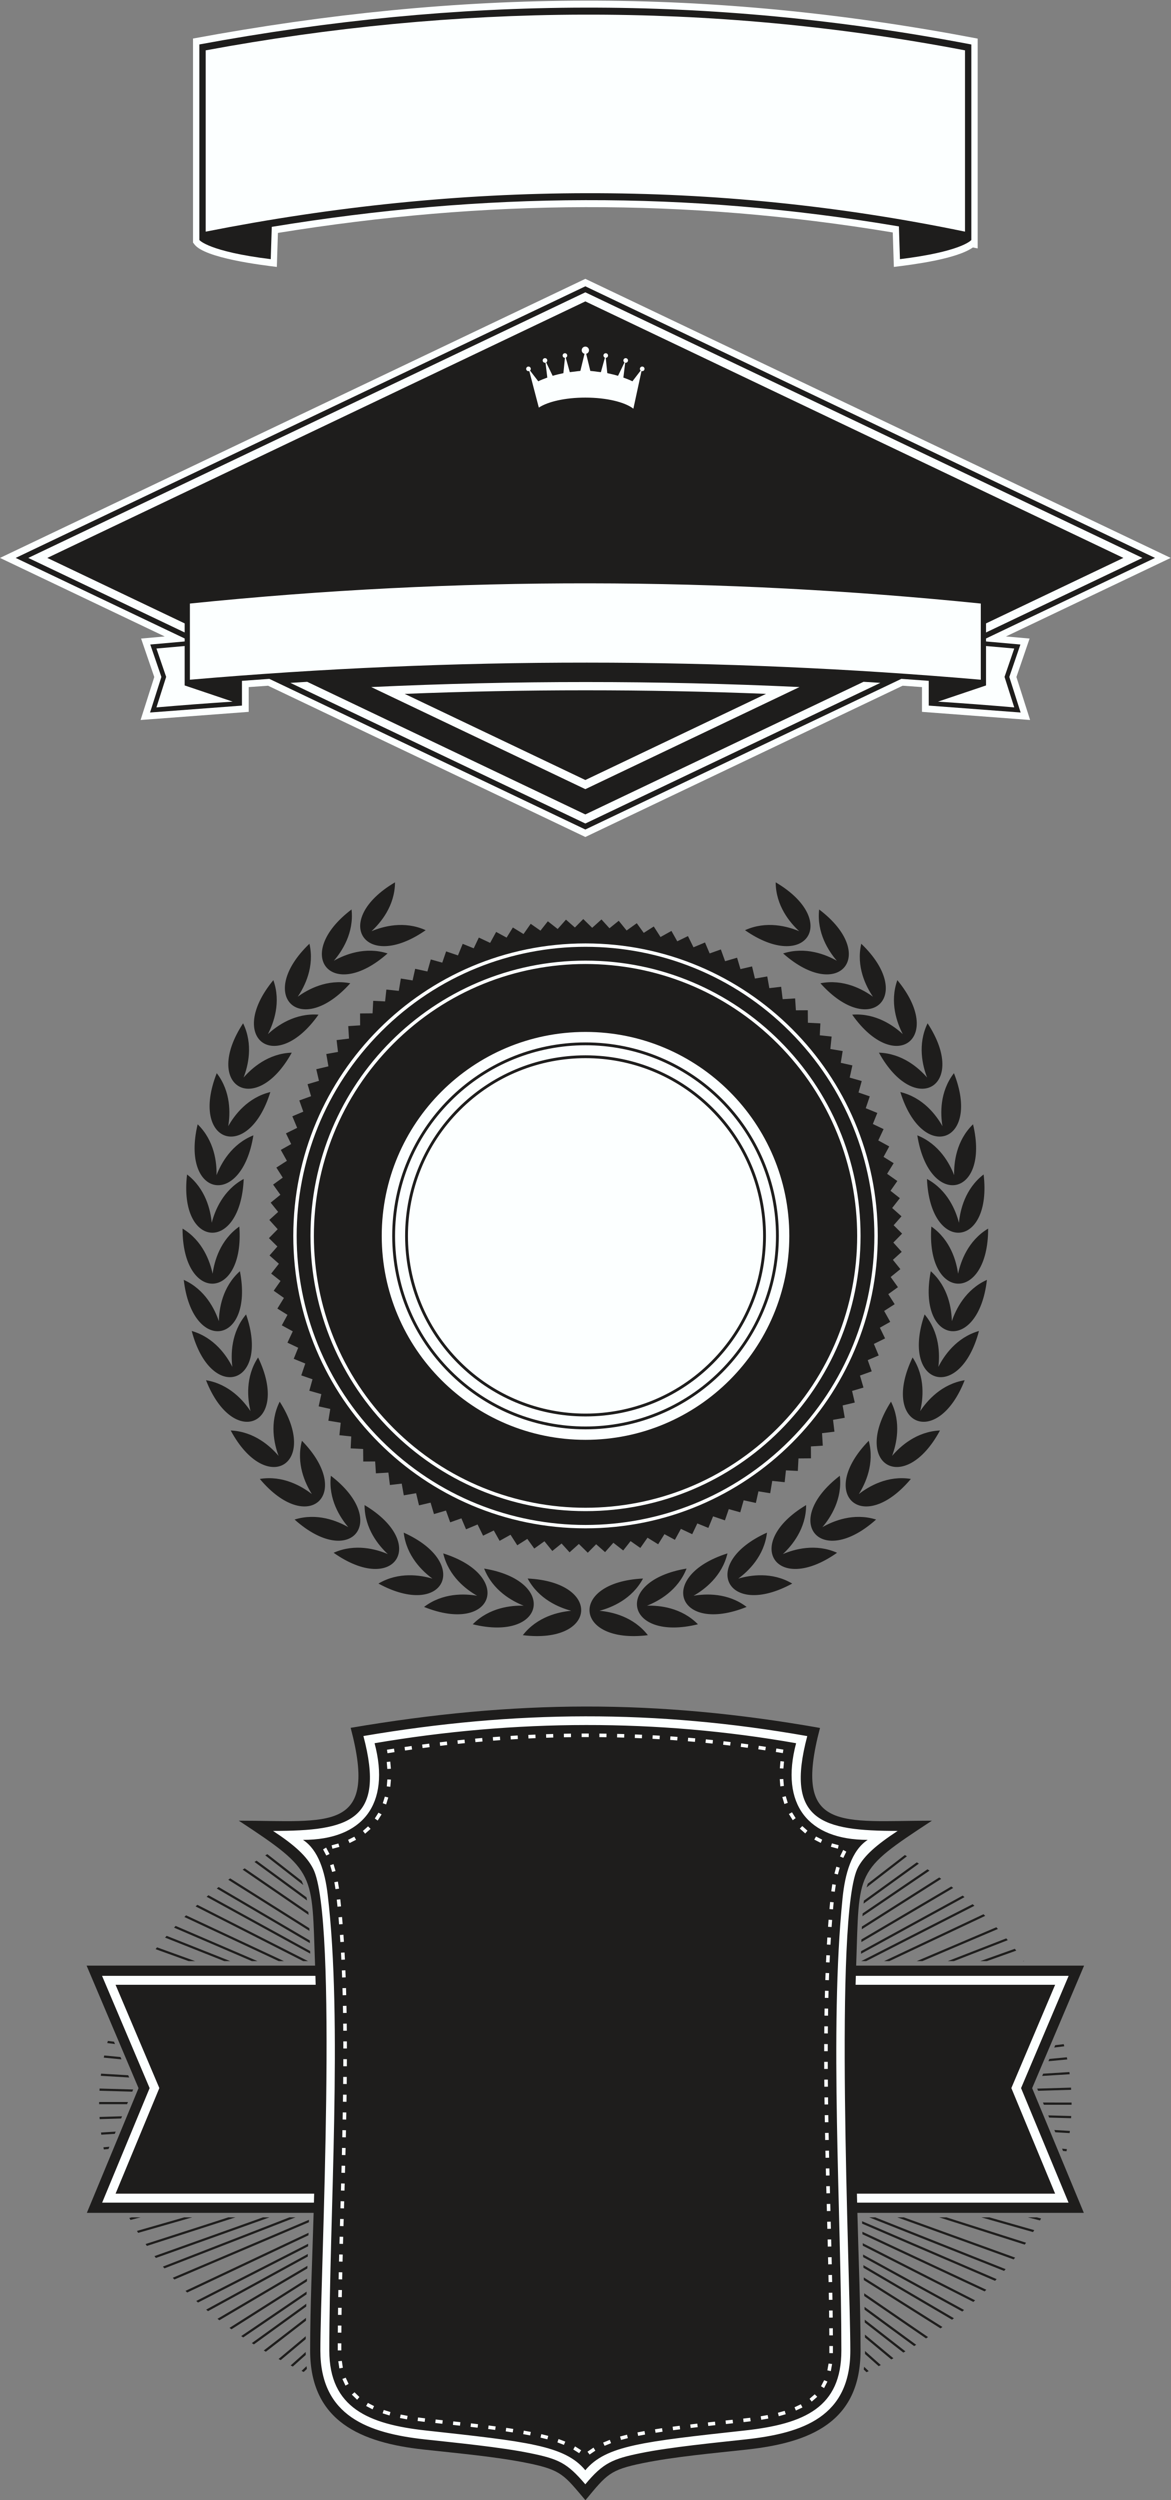
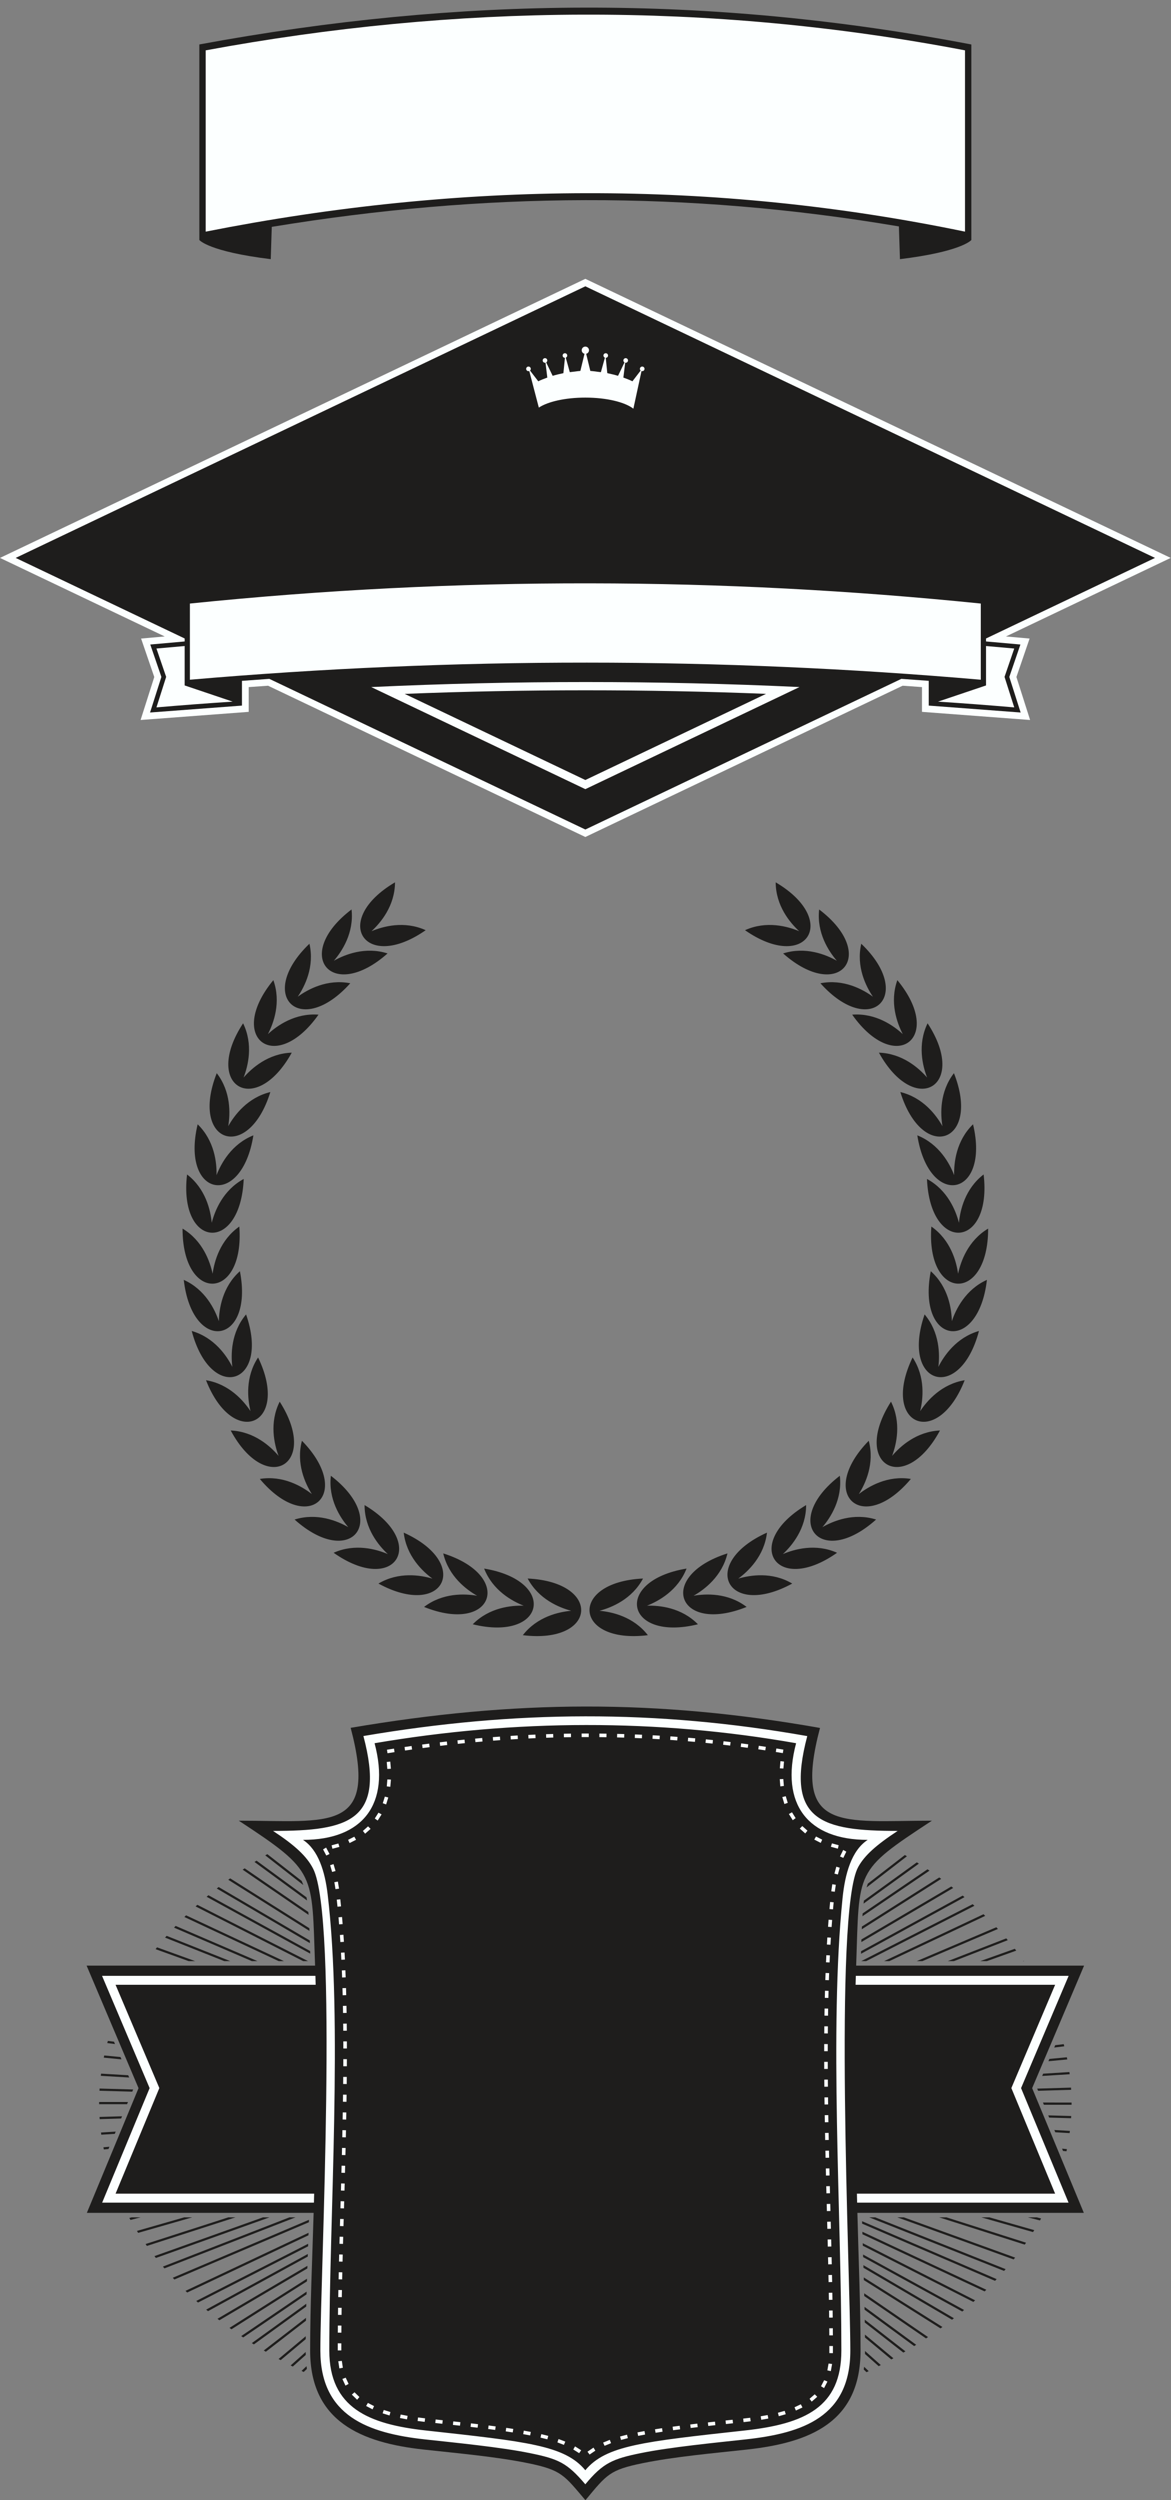
<svg xmlns="http://www.w3.org/2000/svg" viewBox="0 0 464.507 990.973" height="990.973" width="464.507" xml:space="preserve" id="svg2" version="1.1">
  <rect x="0" y="0" width="464.507" height="990.973" fill="#808080" stroke="none" />
  <defs id="defs6" />
  <g transform="matrix(1.333,0,0,-1.333,0,990.973)" id="g10">
    <g transform="scale(0.1)" id="g12">
      <path id="path14" style="fill:#fcffff;fill-opacity:1;fill-rule:evenodd;stroke:none" d="m 2993.54,5541.71 70.32,-6.24 -39.2,-114.34 40.7,-127.79 -321.69,24.18 v 73.63 c -19.19,1.41 -38.38,2.78 -57.56,4.1 l -944.23,-449.82 -944.165,449.79 c -19.215,-1.33 -38.422,-2.7 -57.637,-4.09 v -73.61 l -321.687,-24.18 40.707,127.79 -39.211,114.34 70.328,6.24 L 0,5775.25 1741.88,6605.07 3483.75,5775.25 2993.54,5541.71 v 0" />
      <path id="path16" style="fill:#1e1d1c;fill-opacity:1;fill-rule:evenodd;stroke:none" d="M 1741.88,6582.84 3437.1,5775.25 2934.25,5535.7 v -8.87 l 102.32,-9.08 -33.05,-96.4 33.71,-105.78 -273.5,20.56 v 73.66 c -27.19,2.03 -54.35,3.97 -81.5,5.85 L 1741.88,4967.65 801.586,5415.6 c -27.156,-1.87 -54.344,-3.81 -81.57,-5.84 v -73.63 l -273.489,-20.56 33.7,105.78 -33.047,96.4 102.324,9.08 v 8.87 L 46.648,5775.25 1741.88,6582.84 v 0" />
      <path id="path18" style="fill:#fcffff;fill-opacity:1;fill-rule:evenodd;stroke:none" d="m 1104.72,5391.23 637.16,-303.54 637.28,303.6 c -423.01,19.8 -847.81,19.91 -1274.44,-0.06 z m 99.52,-20.25 537.64,-256.13 537.76,256.19 c -358.3,14.16 -717.1,14.12 -1075.4,-0.06 v 0" />
-       <path id="path20" style="fill:#fcffff;fill-opacity:1;fill-rule:evenodd;stroke:none" d="M 1741.88,6564.96 84.176,5775.25 549.504,5553.57 v 26.97 l -408.711,194.71 1601.087,762.74 1601.08,-762.74 -408.71,-194.71 v -26.97 l 465.33,221.68 -1657.7,789.71 z m -877.821,-1161.25 877.821,-418.18 877.91,418.23 c -16.68,1.08 -33.36,2.12 -50.02,3.14 l -827.89,-394.4 -827.782,394.34 c -16.672,-1.01 -33.352,-2.05 -50.039,-3.13 v 0" />
      <path id="path22" style="fill:#fcffff;fill-opacity:1;fill-rule:evenodd;stroke:none" d="m 565.105,5413.06 c 790.715,68.23 1575.145,67.4 2353.535,0 0,75.5 0,150.99 0,226.49 -769.43,78.39 -1553.27,81.91 -2353.535,0 0,-75.5 0,-150.99 0,-226.49 z m 2453.075,-82.27 c -75.66,6.53 -151.25,12.24 -226.76,17.13 l 142.83,48.13 v 117.2 l 83.93,-7.45 -28.9,-84.29 28.9,-90.72 z m -2552.606,0 c 75.664,6.53 151.25,12.24 226.762,17.13 l -142.832,48.13 v 117.19 l -83.93,-7.44 28.899,-84.29 -28.899,-90.72 v 0" />
      <path id="path24" style="fill:#fcffff;fill-opacity:1;fill-rule:evenodd;stroke:none" d="m 1884.79,6218.93 24.21,111.93 c 0.66,-0.22 1.36,-0.33 2.11,-0.33 3.77,0 6.85,3.07 6.85,6.86 0,3.78 -3.08,6.85 -6.85,6.85 -3.8,0 -6.87,-3.07 -6.87,-6.85 0,-2.02 0.87,-3.83 2.26,-5.09 l -24.55,-31.93 c -8.23,4.31 -18.69,7.97 -26.91,11.09 l 5.4,44.24 c 0.49,-0.11 0.99,-0.17 1.5,-0.17 3.79,0 6.87,3.07 6.87,6.86 0,3.78 -3.08,6.85 -6.87,6.85 -3.79,0 -6.85,-3.07 -6.85,-6.85 0,-2.5 1.33,-4.68 3.32,-5.88 l -19.27,-39.84 c -8.96,2.73 -20.53,5.54 -31.96,7.94 l -4.6,45.56 c 3.79,0 6.85,3.07 6.85,6.85 0,3.79 -3.06,6.86 -6.85,6.86 -3.79,0 -6.87,-3.07 -6.87,-6.86 0,-2.91 1.83,-5.41 4.4,-6.39 l -11.95,-43.09 c -20.05,2.74 -31.5,3.71 -31.5,3.71 l -12.32,50.94 c 4.8,1.11 8.37,5.41 8.37,10.54 0,5.99 -4.85,10.84 -10.83,10.84 -5.99,0 -10.83,-4.85 -10.83,-10.84 0,-5.13 3.56,-9.43 8.36,-10.54 l -12.32,-50.94 c 0,0 -11.45,-0.97 -31.51,-3.71 l -11.94,43.09 c 2.57,0.98 4.39,3.48 4.39,6.39 0,3.79 -3.07,6.86 -6.85,6.86 -3.79,0 -6.86,-3.07 -6.86,-6.86 0,-3.78 3.07,-6.85 6.86,-6.85 l -4.61,-45.56 c -11.43,-2.4 -22.99,-5.21 -31.96,-7.94 l -19.27,39.84 c 1.99,1.2 3.32,3.38 3.32,5.88 0,3.78 -3.07,6.85 -6.85,6.85 -3.79,0 -6.86,-3.07 -6.86,-6.85 0,-3.79 3.07,-6.86 6.86,-6.86 0.51,0 1.02,0.06 1.5,0.17 l 5.4,-44.24 c -8.22,-3.12 -18.67,-6.78 -26.91,-11.09 l -24.55,31.93 c 1.39,1.26 2.26,3.07 2.26,5.09 0,3.78 -3.07,6.85 -6.86,6.85 -3.78,0 -6.85,-3.07 -6.85,-6.85 0,-3.79 3.07,-6.86 6.85,-6.86 0.83,0 1.64,0.15 2.38,0.42 l 28.44,-108.77 c 26.64,17.73 78.63,29.77 138.41,29.77 63.35,0 117.96,-13.53 142.91,-33.02 v 0" />
-       <path id="path26" style="fill:#1e1d1c;fill-opacity:1;fill-rule:evenodd;stroke:none" d="m 1841.22,4696.29 23.45,-28.87 30.24,21.63 20.7,-28.72 29.89,19 20.07,-31.31 32.48,18.11 17.35,-30.86 31.82,15.53 16.43,-33.35 34.31,14.36 13.8,-32.61 33.36,11.87 12.59,-34.98 35.69,10.43 10.06,-33.95 34.48,8.06 8.6,-36.18 36.64,6.37 6.2,-34.86 35.15,4.15 4.5,-36.91 37.12,2.22 2.25,-35.34 35.41,0.19 0.33,-37.18 37.14,-1.95 -1.72,-35.36 35.21,-3.78 -3.83,-36.99 36.68,-6.08 -5.67,-34.96 34.57,-7.7 -7.96,-36.32 35.78,-10.16 -9.54,-34.09 33.47,-11.52 -11.96,-35.22 34.41,-14.09 -13.31,-32.82 31.98,-15.19 -15.83,-33.65 32.62,-17.86 -16.89,-31.12 30.08,-18.68 -19.51,-31.66 30.41,-21.4 -20.27,-29.03 27.8,-21.93 -22.92,-29.28 27.83,-24.68 -23.4,-26.57 25.17,-24.91 -26.06,-26.53 24.89,-27.63 -26.23,-23.79 22.23,-27.57 -28.87,-23.45 21.64,-30.24 -28.72,-20.71 19,-29.88 -31.31,-20.07 18.11,-32.47 -30.86,-17.36 15.53,-31.82 -33.36,-16.43 14.37,-34.31 -32.61,-13.8 11.86,-33.36 -34.99,-12.59 10.44,-35.69 -33.95,-10.06 8.06,-34.48 -36.18,-8.61 6.37,-36.63 -34.86,-6.19 4.16,-35.17 -36.92,-4.5 2.23,-37.11 -35.34,-2.25 0.18,-35.41 -37.18,-0.34 -1.94,-37.13 -35.37,1.72 -3.78,-35.21 -36.98,3.83 -6.1,-36.68 -34.95,5.67 -7.69,-34.57 -36.33,7.95 -10.16,-35.77 -34.1,9.54 -11.51,-33.47 -35.21,11.96 -14.1,-34.41 -32.81,13.31 -15.2,-32 -33.65,15.84 -17.85,-32.61 -31.12,16.89 -18.69,-30.08 -31.66,19.51 -21.4,-30.42 -29.03,20.28 -21.93,-27.81 -29.28,22.92 -24.67,-27.82 -26.58,23.4 -24.91,-25.18 -26.53,26.07 -27.63,-24.89 -23.79,26.23 -27.57,-22.23 -23.45,28.87 -30.24,-21.64 -20.7,28.72 -29.89,-19 -20.06,31.31 -32.48,-18.11 -17.36,30.85 -31.82,-15.52 -16.44,33.36 -34.3,-14.37 -13.79,32.61 -33.36,-11.86 -12.6,34.98 -35.69,-10.43 -10.06,33.95 -34.48,-8.06 -8.6,36.18 -36.63,-6.37 -6.2,34.86 -35.17,-4.15 -4.49,36.91 -37.12,-2.23 -2.25,35.34 -35.41,-0.18 -0.33,37.18 -37.14,1.94 1.72,35.37 -35.21,3.78 3.84,36.99 -36.692,6.08 5.667,34.96 -34.558,7.69 7.949,36.33 -35.773,10.15 9.547,34.1 -33.489,11.52 11.969,35.21 -34.406,14.09 13.304,32.82 -31.988,15.19 15.836,33.65 -32.613,17.87 16.89,31.11 -30.078,18.68 19.5,31.67 -30.41,21.4 20.27,29.03 -27.797,21.92 22.926,29.29 -27.829,24.67 23.395,26.58 -25.168,24.91 26.055,26.52 -24.883,27.64 26.223,23.79 -22.223,27.57 28.867,23.44 -21.637,30.25 28.723,20.7 -19,29.89 31.309,20.06 -18.114,32.48 30.864,17.36 -15.536,31.82 33.36,16.44 -14.363,34.3 32.613,13.79 -11.871,33.36 34.984,12.6 -10.43,35.69 33.946,10.06 -8.055,34.48 36.176,8.6 -6.367,36.63 34.857,6.2 -4.15,35.16 36.91,4.5 -2.22,37.12 35.33,2.25 -0.18,35.41 37.18,0.33 1.94,37.14 35.37,-1.72 3.78,35.2 36.99,-3.83 6.08,36.69 34.95,-5.67 7.7,34.56 36.33,-7.95 10.16,35.77 34.09,-9.54 11.52,33.48 35.21,-11.97 14.1,34.42 32.81,-13.31 15.2,31.99 33.64,-15.84 17.87,32.62 31.11,-16.89 18.68,30.07 31.67,-19.5 21.4,30.41 29.03,-20.27 21.94,27.8 29.27,-22.92 24.67,27.82 26.59,-23.39 24.9,25.17 26.53,-26.06 27.63,24.89 23.79,-26.23 27.57,22.23 v 0" />
-       <path id="path28" style="fill:#fcffff;fill-opacity:1;fill-rule:nonzero;stroke:none" d="m 1742.41,4577.85 c 452.02,0 818.46,-366.44 818.46,-818.47 0,-452.03 -366.44,-818.46 -818.46,-818.46 -452.03,0 -818.469,366.43 -818.469,818.46 0,452.03 366.439,818.47 818.469,818.47 z m 0,51.17 c 480.28,0 869.63,-389.36 869.63,-869.64 0,-480.28 -389.35,-869.63 -869.63,-869.63 -480.28,0 -869.64,389.35 -869.64,869.63 0,480.28 389.36,869.64 869.64,869.64 z m 607.8,-261.84 c -335.68,335.67 -879.93,335.67 -1215.6,0 -335.68,-335.68 -335.68,-879.92 0,-1215.6 335.67,-335.67 879.92,-335.67 1215.6,0 335.67,335.68 335.67,879.92 0,1215.6 z M 2314.02,4331 c -315.69,315.69 -827.54,315.69 -1143.23,0 -315.692,-315.69 -315.692,-827.54 0,-1143.24 315.69,-315.68 827.54,-315.68 1143.23,0 315.69,315.7 315.69,827.55 0,1143.24 v 0" />
-       <path id="path30" style="fill:#fcffff;fill-opacity:1;fill-rule:evenodd;stroke:none" d="m 1742.41,4365.8 c 334.91,0 606.42,-271.5 606.42,-606.42 0,-334.92 -271.51,-606.42 -606.42,-606.42 -334.92,0 -606.43,271.5 -606.43,606.42 0,334.92 271.51,606.42 606.43,606.42 z m 0,-31.19 c 317.68,0 575.22,-257.54 575.22,-575.23 0,-317.68 -257.54,-575.22 -575.22,-575.22 -317.69,0 -575.23,257.54 -575.23,575.22 0,317.69 257.54,575.23 575.23,575.23 z m 0,-38.37 c 296.5,0 536.86,-240.36 536.86,-536.86 0,-296.5 -240.36,-536.86 -536.86,-536.86 -296.5,0 -536.86,240.36 -536.86,536.86 0,296.5 240.36,536.86 536.86,536.86 z m 373.65,-163.2 c -206.36,206.36 -540.95,206.37 -747.31,0 -206.37,-206.36 -206.37,-540.95 0,-747.32 206.36,-206.36 540.95,-206.36 747.31,0 206.37,206.37 206.36,540.96 0,747.32 z m 27.13,27.13 c -221.34,221.34 -580.22,221.34 -801.57,0 -221.34,-221.35 -221.34,-580.23 0,-801.58 221.35,-221.33 580.23,-221.33 801.57,0 221.34,221.35 221.34,580.23 0,801.58 v 0" />
      <path id="path32" style="fill:#1e1d1c;fill-opacity:1;fill-rule:evenodd;stroke:none" d="m 1699.89,2644.65 c -36.79,-3.24 -101.04,-17.17 -144.06,-72.56 221.01,-27.29 236.81,157.93 14.38,168.48 33.01,-61.87 93.97,-86.49 129.68,-95.92 z M 1105.48,4665.3 c 34.07,14.29 97.4,31.94 161.28,3 -182.78,-127.2 -283.131,29.26 -91.29,142.34 -0.35,-70.13 -42.79,-120.34 -69.99,-145.34 z m -111.996,-87.86 c 24.106,27.99 60.436,82.79 52.626,152.49 -177.403,-134.61 -59.54,-278.35 107.21,-130.75 -66.81,21.3 -127.67,-3.58 -159.836,-21.74 z M 886.059,4470.52 c 29.871,21.74 87.457,53.45 156.281,39.97 -148.672,-165.78 -282.289,-36.56 -121.543,117.56 15.766,-68.33 -14.008,-126.95 -34.738,-157.53 z m -88.817,-111.23 c 17.031,32.78 39.789,94.46 16.188,160.49 -141.735,-171.76 5.996,-284.57 134.383,-102.62 -69.922,5.38 -123.426,-32.82 -150.571,-57.87 z m -72.359,-129.12 c 24.238,27.87 73.246,71.69 143.34,73.98 -107.719,-194.9 -266.907,-98.92 -144.801,87.31 30.683,-63.05 14.805,-126.85 1.461,-161.29 z m -45.699,-144.64 c 6.07,36.43 8.664,102.13 -34.188,157.64 -81.734,-207.15 93.621,-268.81 159.516,-56.09 -68.164,-16.48 -107.262,-69.33 -125.328,-101.55 z m -34.789,-145.54 c 13.312,34.46 44.496,92.33 109.632,118.33 -35.011,-219.93 -217.351,-183.79 -165.863,32.86 50.305,-48.86 57.066,-114.25 56.231,-151.19 z m -14.313,-141.62 c -3.461,36.77 -17.781,100.94 -73.422,143.63 -25.957,-221.18 159.348,-235.87 168.559,-13.37 -61.668,-33.39 -85.918,-94.49 -95.137,-130.26 z m 2.594,-151.55 c 5.039,36.6 22.097,100.09 79.519,140.35 16.442,-222.08 -169.32,-228.81 -168.976,-6.12 60.183,-36 81.785,-98.09 89.457,-134.23 z m 18.601,-141.13 c -11.812,35 -40.496,94.16 -104.453,122.92 25.551,-221.21 209.27,-192.95 167.125,25.73 -52.355,-46.66 -61.918,-111.71 -62.672,-148.65 z m 40.102,-135.89 c -4.504,36.67 -4.274,102.42 40.926,156.04 72.761,-210.47 -105.078,-264.54 -161.778,-49.19 67.395,-19.39 104.18,-73.88 120.852,-106.85 z m 54.129,-131.65 c -20.391,30.8 -63.262,80.65 -132.457,92.06 81.351,-207.29 251.711,-132.91 154.969,67.67 -38.661,-58.52 -31.247,-123.83 -22.512,-159.73 z m 83.539,-132.97 c -12.957,34.59 -28.117,98.56 3.277,161.27 119.996,-187.58 -40.254,-281.78 -145.769,-85.68 70.054,-3.07 118.574,-47.44 142.492,-75.59 z m 99.012,-113.56 c -29.137,22.7 -85.657,56.29 -154.879,45.08 143.148,-170.59 280.93,-45.81 125.336,113.5 -18.008,-67.78 9.836,-127.34 29.543,-158.58 z m 108.311,-98.3 c -23.95,28.13 -59.968,83.13 -51.768,152.78 176.638,-135.6 57.968,-278.68 -107.946,-130.15 66.93,20.94 127.644,-4.29 159.714,-22.63 z m 117.68,-80.08 c -33.99,14.48 -97.21,32.48 -161.261,3.91 182.061,-128.23 283.301,27.67 92.091,141.81 -0.05,-70.12 42.11,-120.56 69.17,-145.72 z m 132.8,-73 c -29.77,21.87 -77.45,67.14 -85.47,136.8 203.06,-91.4 120.44,-257.91 -75.17,-151.47 60.33,35.75 125.22,25.15 160.64,14.67 z m 132.93,-50.9 c -36.4,6.29 -102.07,9.27 -157.84,-33.25 206.65,-82.98 269.36,92 57.04,159.18 16.07,-68.27 68.69,-107.67 100.8,-125.93 z m 138.58,-29.53 c -34.38,13.52 -92.07,45.07 -117.66,110.35 219.7,-36.34 182.48,-218.46 -33.86,-165.67 49.16,50.01 114.6,56.38 151.52,55.32 v 0" />
      <path id="path34" style="fill:#1e1d1c;fill-opacity:1;fill-rule:evenodd;stroke:none" d="m 1783.86,2644.65 c 36.79,-3.24 101.04,-17.17 144.06,-72.56 -221.01,-27.29 -236.81,157.93 -14.37,168.48 -33.02,-61.87 -93.98,-86.49 -129.69,-95.92 z m 594.4,2020.65 c -34.06,14.29 -97.39,31.94 -161.28,3 182.79,-127.2 283.14,29.26 91.3,142.34 0.35,-70.13 42.78,-120.34 69.98,-145.34 z m 112.01,-87.86 c -24.12,27.99 -60.43,82.79 -52.63,152.49 177.4,-134.61 59.54,-278.35 -107.22,-130.75 66.81,21.3 127.67,-3.58 159.85,-21.74 z m 107.42,-106.92 c -29.87,21.74 -87.46,53.45 -156.27,39.97 148.66,-165.78 282.28,-36.56 121.54,117.56 -15.77,-68.33 14,-126.95 34.73,-157.53 z m 88.81,-111.23 c -17.03,32.78 -39.79,94.46 -16.18,160.49 141.73,-171.76 -5.99,-284.57 -134.38,-102.62 69.92,5.38 123.43,-32.82 150.56,-57.87 z m 72.37,-129.12 c -24.24,27.87 -73.25,71.69 -143.34,73.98 107.72,-194.9 266.9,-98.92 144.8,87.31 -30.69,-63.05 -14.8,-126.85 -1.46,-161.29 z m 45.69,-144.64 c -6.06,36.43 -8.66,102.13 34.19,157.64 81.74,-207.15 -93.61,-268.81 -159.51,-56.09 68.16,-16.48 107.26,-69.33 125.32,-101.55 z m 34.8,-145.54 c -13.31,34.46 -44.5,92.33 -109.64,118.33 35.01,-219.93 217.35,-183.79 165.87,32.86 -50.3,-48.86 -57.07,-114.25 -56.23,-151.19 z m 14.3,-141.62 c 3.47,36.77 17.79,100.94 73.43,143.63 25.96,-221.18 -159.34,-235.87 -168.57,-13.37 61.68,-33.39 85.93,-94.49 95.14,-130.26 z m -2.59,-151.55 c -5.03,36.6 -22.09,100.09 -79.52,140.35 -16.43,-222.08 169.32,-228.81 168.98,-6.12 -60.18,-36 -81.78,-98.09 -89.46,-134.23 z m -18.6,-141.13 c 11.82,35 40.5,94.16 104.46,122.92 -25.55,-221.21 -209.27,-192.95 -167.13,25.73 52.35,-46.66 61.92,-111.71 62.67,-148.65 z m -40.09,-135.89 c 4.5,36.67 4.26,102.42 -40.93,156.04 -72.78,-210.47 105.07,-264.54 161.77,-49.19 -67.39,-19.39 -104.18,-73.88 -120.84,-106.85 z m -54.14,-131.65 c 20.39,30.8 63.26,80.65 132.45,92.06 -81.34,-207.29 -251.69,-132.91 -154.96,67.67 38.66,-58.52 31.25,-123.83 22.51,-159.73 z m -83.54,-132.97 c 12.96,34.59 28.12,98.56 -3.27,161.27 -120,-187.58 40.25,-281.78 145.77,-85.68 -70.06,-3.07 -118.57,-47.44 -142.5,-75.59 z m -99.01,-113.56 c 29.15,22.7 85.66,56.29 154.88,45.08 -143.15,-170.59 -280.93,-45.81 -125.34,113.5 18.01,-67.78 -9.83,-127.34 -29.54,-158.58 z m -108.31,-98.3 c 23.96,28.13 59.96,83.13 51.77,152.78 -176.64,-135.6 -57.98,-278.68 107.95,-130.15 -66.93,20.94 -127.65,-4.29 -159.72,-22.63 z m -117.68,-80.08 c 33.98,14.48 97.21,32.48 161.26,3.91 -182.07,-128.23 -283.29,27.67 -92.09,141.81 0.05,-70.12 -42.11,-120.56 -69.17,-145.72 z m -132.81,-73 c 29.78,21.87 77.47,67.14 85.49,136.8 -203.07,-91.4 -120.45,-257.91 75.16,-151.47 -60.34,35.75 -125.22,25.15 -160.65,14.67 z m -132.93,-50.9 c 36.4,6.29 102.08,9.27 157.85,-33.25 -206.65,-82.98 -269.36,92 -57.04,159.18 -16.07,-68.27 -68.7,-107.67 -100.81,-125.93 z m -138.57,-29.53 c 34.38,13.52 92.06,45.07 117.66,110.35 -219.7,-36.34 -182.48,-218.46 33.86,-165.67 -49.16,50.01 -114.6,56.38 -151.52,55.32 v 0" />
-       <path id="path36" style="fill:#fcffff;fill-opacity:1;fill-rule:evenodd;stroke:none" d="m 2895.14,6698.34 c -49.22,-34.63 -177.65,-50.84 -235.2,-57.89 l -3.27,102.51 c -617.46,102.64 -1212.12,98.5 -1829.635,-1.37 l -3.222,-101.14 c -46.489,5.69 -213.442,26.07 -244.911,66.63 l -4.515,5.83 v 606.66 c 800.563,147.95 1533.813,152.77 2334.983,-0.19 v -623.87 l -14.23,2.83 v 0" />
      <path id="path38" style="fill:#1e1d1c;fill-opacity:1;fill-rule:evenodd;stroke:none" d="M 593.23,6745.39 V 7302 c 775.84,143.29 1517.26,148.73 2297.29,-0.09 v -581.55 l -0.16,0.03 c -2.33,-2.65 -34.19,-35.03 -212.29,-56.82 l -3.11,97.33 c -630.1,106.51 -1235.65,102.26 -1866.214,-1.3 l -3.058,-96.03 c -185.821,22.73 -212.458,57 -212.458,57 v 24.82 0" />
      <path id="path40" style="fill:#fcffff;fill-opacity:1;fill-rule:evenodd;stroke:none" d="m 612.082,6745.39 c 758.588,150 1511.958,154.91 2259.588,0 0,179.68 0,359.36 0,539.04 -764.49,145.91 -1517.01,137.23 -2259.588,0 0,-179.68 0,-359.36 0,-539.04 v 0" />
      <path id="path42" style="fill:#1e1d1c;fill-opacity:1;fill-rule:evenodd;stroke:none" d="M 897.617,1841.5 795.52,1921 c -2.063,-1.21 -4.118,-2.44 -6.168,-3.66 l 113.269,-88.18 c -1.523,4.23 -3.187,8.33 -5.004,12.34 z m 14.492,-48.9 -148.707,109.04 c -2.023,-1.26 -4.043,-2.54 -6.058,-3.82 L 913.652,1783.2 c -0.476,3.21 -0.996,6.33 -1.543,9.4 z m 5.414,-43.6 -189.46,129.85 c -1.993,-1.32 -3.985,-2.65 -5.973,-3.97 l 196.109,-134.41 c -0.215,2.88 -0.441,5.72 -0.676,8.53 z m 3.004,-48.19 -235.5,148.2 c -1.922,-1.39 -3.855,-2.79 -5.777,-4.2 l 241.629,-152.06 c -0.117,2.69 -0.234,5.39 -0.352,8.06 z m 1.403,-36.53 -271.25,158.94 c -1.875,-1.45 -3.746,-2.92 -5.617,-4.39 l 277.117,-162.37 -0.25,7.82 z m 0.957,-31.39 -302.629,165.97 c -1.82,-1.52 -3.625,-3.04 -5.434,-4.56 l 308.289,-169.08 -0.226,7.67 z m -6.094,-29.97 -329.523,167.43 c -1.758,-1.57 -3.516,-3.14 -5.266,-4.74 l 320.203,-162.69 h 14.586 z m -71.828,0 -291.266,136.16 c -1.687,-1.63 -3.371,-3.27 -5.051,-4.92 l 280.743,-131.24 h 15.574 z m -78.652,0 -243.633,104.72 c -1.602,-1.69 -3.2,-3.4 -4.785,-5.11 l 231.726,-99.61 h 16.692 z m -81.024,0 -189.453,75.19 c -1.543,-1.74 -3.082,-3.49 -4.609,-5.24 l 176.218,-69.95 h 17.844 z m -104.457,0 -113.566,41.03 c -1.43,-1.81 -2.852,-3.63 -4.262,-5.45 l 98.48,-35.58 h 19.348 z m -241.613,-239.57 -18.242,2.34 c -0.618,-2.12 -1.227,-4.24 -1.817,-6.35 l 23.012,-2.96 -2.953,6.97 z m 19.359,-45.65 -48.433,4.71 c -0.45,-2.15 -0.895,-4.3 -1.329,-6.44 l 52.672,-5.12 -2.91,6.85 z m 22.945,-54.09 -80.718,4.77 c -0.293,-2.16 -0.586,-4.33 -0.86,-6.49 l 84.426,-4.99 -2.848,6.71 z m 14.707,-42.35 -99.839,2.82 c -0.129,-2.17 -0.246,-4.35 -0.356,-6.52 l 97.516,-2.76 2.679,6.46 z m -15.449,-37.23 -85.804,0.05 -0.032,-6.53 83.129,-0.04 2.707,6.52 z m -17.59,-42.4 -66.968,-2.02 c 0.121,-2.18 0.242,-4.35 0.382,-6.52 l 63.844,1.92 2.742,6.62 z m -18.91,-45.58 -43.711,-2.72 c 0.274,-2.17 0.555,-4.34 0.84,-6.49 l 40.09,2.5 2.781,6.71 z m -18.672,-45 -17.902,-1.67 c 0.438,-2.15 0.883,-4.3 1.34,-6.44 l 13.73,1.28 2.832,6.83 z m 66.289,-209.964 -6.996,-1.77 c 1.094,-1.98 2.2,-3.957 3.305,-5.918 l 30.356,7.688 h -26.665 z m 156.418,0 L 407.5,800.703 c 1.199,-1.933 2.406,-3.859 3.625,-5.781 l 160.984,46.164 h -23.793 z m 131.153,0 -246.281,-79.359 c 1.304,-1.875 2.613,-3.75 3.937,-5.625 l 263.75,84.984 h -21.406 z m 103.168,0 -323.035,-115.297 c 1.41,-1.824 2.832,-3.641 4.261,-5.457 l 338.332,120.754 h -19.558 z m 78.687,0 L 484.82,694.68 c 1.496,-1.77 2.996,-3.539 4.504,-5.305 l 390.149,151.711 h -18.149 z m 58.067,-7.324 -405.246,-172.344 c 1.578,-1.723 3.156,-3.441 4.742,-5.148 l 400.285,170.242 0.219,7.25 z M 918.176,795.164 552.02,622.488 c 1.671,-1.64 3.351,-3.277 5.043,-4.922 l 360.867,170.188 0.246,7.41 z M 917.09,762.551 584.027,592.48 c 1.758,-1.574 3.524,-3.144 5.293,-4.718 L 916.836,755 l 0.254,7.551 z m -1.027,-30.414 -302.5,-165.418 c 1.808,-1.535 3.625,-3.059 5.441,-4.571 l 296.797,162.317 0.262,7.672 z M 914.879,697.02 647.191,539.453 c 1.875,-1.465 3.75,-2.922 5.629,-4.375 l 261.801,154.102 0.258,7.84 z m -1.246,-38.309 -230.68,-146.27 c 1.914,-1.406 3.844,-2.812 5.774,-4.199 l 224.656,142.461 0.25,8.008 z m -1.156,-38.379 -194.7,-132.324 c 1.981,-1.336 3.957,-2.664 5.946,-4.004 l 188.523,128.133 0.231,8.195 z M 911.52,584.246 749.402,467.148 c 2.028,-1.281 4.055,-2.558 6.086,-3.828 l 155.825,112.567 0.207,8.359 z m -0.922,-41.988 -125.664,-97.043 c 2.039,-1.231 4.086,-2.461 6.136,-3.684 l 119.375,92.18 0.153,8.547 z m -0.778,-54.613 -80.879,-67.723 c 2.098,-1.145 4.204,-2.285 6.313,-3.43 l 74.492,62.387 0.074,8.766 z m -0.156,-46.891 -44.766,-40.012 c 2.11,-1.105 4.223,-2.207 6.34,-3.301 l 38.59,34.485 c -0.082,2.91 -0.137,5.855 -0.164,8.828 z m 2.531,-42.18 -14.882,-14.094 c 2.144,-1.05 4.289,-2.097 6.437,-3.132 l 9.496,8.996 c -0.375,2.711 -0.726,5.457 -1.051,8.23 z m 1658.165,-10.027 8.27,-7.856 c 2.15,1.036 4.29,2.082 6.44,3.125 l -13.63,12.95 c -0.33,-2.774 -0.7,-5.504 -1.08,-8.219 z m 3.66,46.316 40.74,-36.25 c 2.12,1.094 4.24,2.188 6.35,3.301 l -46.99,41.816 c -0.01,-2.976 -0.04,-5.949 -0.1,-8.867 z m -0.04,48.907 78.36,-65.149 c 2.1,1.145 4.2,2.297 6.3,3.449 l -84.73,70.45 0.07,-8.75 z m -0.51,44.539 114.76,-89.356 c 2.06,1.215 4.11,2.434 6.18,3.652 l -121.08,94.258 0.14,-8.554 z m -0.68,38.214 147.55,-108.214 c 2.04,1.261 4.05,2.539 6.07,3.82 l -153.8,112.781 0.18,-8.387 z m -0.93,40.575 183.82,-125.985 c 2.01,1.317 3.99,2.637 5.98,3.953 l -190.01,130.239 0.21,-8.207 z m -1.27,47.414 228.13,-143.574 c 1.92,1.398 3.86,2.792 5.78,4.199 l -234.14,147.351 0.23,-7.976 z m -1.08,36.66 263.57,-154.445 c 1.87,1.464 3.74,2.921 5.6,4.394 l -269.4,157.863 0.23,-7.812 z m -0.96,31.672 294.95,-161.75 c 1.81,1.511 3.62,3.039 5.43,4.558 l -300.61,164.864 0.23,-7.672 z m -1.03,33.902 328.96,-167.148 c 1.76,1.574 3.52,3.144 5.27,4.726 l -334.46,169.953 0.23,-7.531 z m -1.02,34.082 363.55,-169.961 c 1.69,1.633 3.38,3.274 5.05,4.926 l -368.82,172.422 0.22,-7.387 z m -0.9,31.477 395.46,-170 c 1.62,1.699 3.21,3.41 4.8,5.117 l -400.46,172.137 0.2,-7.254 z m 21.1,18.781 401.22,-159.25 c 1.54,1.75 3.08,3.496 4.61,5.254 l -387.99,153.996 h -17.84 z m 83.55,0 346.23,-125.078 c 1.43,1.812 2.86,3.621 4.27,5.445 L 2689.6,841.086 h -19.35 z m 124.64,0 L 3049.43,760 c 1.31,1.887 2.61,3.77 3.9,5.652 l -236.79,75.434 h -21.65 z m 125.4,0 153.84,-43.789 c 1.21,1.922 2.41,3.855 3.6,5.789 l -133.49,38 h -23.95 z m 138.41,0 36.03,-9.172 c 1.11,1.965 2.22,3.934 3.33,5.906 l -12.81,3.266 h -26.55 z m 104.63,197.464 10.28,-1.01 c 0.44,2.15 0.89,4.3 1.32,6.44 l -14.44,1.4 2.84,-6.83 z m -23.04,55.54 42.65,-2.52 c 0.3,2.16 0.6,4.32 0.87,6.5 l -46.31,2.73 2.79,-6.71 z m -18.1,43.61 65.17,-1.83 c 0.13,2.17 0.25,4.34 0.35,6.52 l -68.27,1.93 2.75,-6.62 z m -15.85,38.22 82.43,-0.05 0.03,6.53 -85.17,0.05 2.71,-6.53 z m -17.21,41.45 98.4,2.97 c -0.12,2.18 -0.24,4.36 -0.38,6.52 l -100.69,-3.03 2.67,-6.46 z m 12.21,44.14 81.84,5.11 c -0.27,2.17 -0.55,4.33 -0.84,6.49 l -78.15,-4.87 -2.85,-6.73 z m 18.58,43.83 56.13,5.25 c -0.44,2.13 -0.89,4.28 -1.34,6.43 l -51.89,-4.84 -2.9,-6.84 z m 17.27,40.7 29.89,3.63 c -0.54,2.13 -1.1,4.26 -1.67,6.38 l -25.27,-3.07 -2.95,-6.94 z m -89.9,256.88 -0.67,0.93 -2.88,-0.93 h 3.55 z m -110.68,0 87.54,31.24 c -1.42,1.82 -2.83,3.64 -4.26,5.46 l -102.84,-36.7 h 19.56 z m -98.02,0 160.34,62.35 c -1.5,1.77 -3,3.55 -4.5,5.3 l -174,-67.65 h 18.16 z m -93.82,0 224.84,95.62 c -1.58,1.71 -3.16,3.43 -4.75,5.14 l -236.91,-100.76 h 16.82 z m -98.33,0 285.29,134.54 c -1.67,1.65 -3.35,3.29 -5.04,4.92 l -295.72,-139.46 h 15.47 z m -68.98,0 322.26,164.54 c -1.76,1.58 -3.52,3.15 -5.29,4.73 l -331.5,-169.27 h 14.53 z m -15.26,21.88 307.99,168.43 c -1.81,1.54 -3.63,3.06 -5.44,4.57 l -302.34,-165.34 -0.21,-7.66 z m 0.98,34.78 273.37,160.92 c -1.86,1.46 -3.74,2.92 -5.62,4.38 l -267.51,-157.47 -0.24,-7.83 z m 1.31,38.09 236.31,149.84 c -1.92,1.41 -3.85,2.81 -5.77,4.2 l -230.19,-145.97 c -0.12,-2.67 -0.24,-5.37 -0.35,-8.07 z m 1.99,38.7 199.49,135.57 c -1.97,1.34 -3.96,2.68 -5.94,4 L 2567.07,1744.8 c -0.2,-2.78 -0.4,-5.59 -0.59,-8.43 z m 3.24,37.52 164.63,118.91 c -2.03,1.28 -4.06,2.56 -6.09,3.82 l -157.42,-113.71 c -0.39,-2.94 -0.77,-5.95 -1.12,-9.02 z m 9.05,48.14 120.05,92.7 c -2.04,1.24 -4.09,2.47 -6.14,3.69 l -110.25,-85.13 c -1.32,-3.65 -2.54,-7.4 -3.66,-11.26 v 0" />
      <path id="path44" style="fill:#1e1d1c;fill-opacity:1;fill-rule:evenodd;stroke:none" d="m 2547.77,1589.61 h 678.28 L 3071.48,1225.2 3225.31,854.402 h -673.87 c 3.4,-136.043 9.38,-273.554 9.38,-409.531 0,-213.758 -151.34,-273.691 -337.32,-294.148 -98.05,-10.782 -215.45,-21.067 -310.62,-40.469 C 1814.69,90.242 1806.01,77.18 1742.12,0 c -63.61,74.758 -70.56,89.695 -171.4,110.254 -95.15,19.394 -212.59,29.687 -310.62,40.469 -184.26,20.261 -337.17,82.597 -337.17,294.148 0,136.098 6.519,273.32 10.386,409.531 H 258.438 L 412.281,1225.2 257.707,1589.61 h 679.898 c -10.015,277.12 5.387,278.53 -227.031,430.91 268.696,0 416.096,-37.66 332.926,276.11 488.89,83.14 907.86,85.82 1396.66,-0.36 -83.09,-313.31 64.77,-275.75 333,-275.75 -231.68,-151.89 -215.46,-145.26 -225.39,-430.91 v 0" />
      <path id="path46" style="fill:#fcffff;fill-opacity:1;fill-rule:evenodd;stroke:none" d="m 3038.48,1225.33 141.27,-340.494 h -629.07 l -0.64,26.617 h 589.84 l -130.27,313.997 130.27,307.11 h -593.81 c 0.22,8.9 0.46,17.77 0.72,26.62 h 633.3 L 3038.48,1225.33 Z M 934.164,884.836 h -630.16 l 141.269,340.494 -141.609,333.85 h 634.949 c 0.266,-8.79 0.512,-17.65 0.735,-26.62 H 343.871 L 474.145,1225.45 343.871,911.453 h 591.008 c -0.234,-9.051 -0.477,-17.937 -0.715,-26.617 v 0" />
      <path id="path48" style="fill:#fcffff;fill-opacity:1;fill-rule:evenodd;stroke:none" d="m 1081.45,2272.23 c 451.57,76.81 869.49,79.42 1320.81,-0.18 -66.99,-252.65 43.44,-281.96 269,-281.96 -64.55,-42.33 -98.74,-73.2 -117.49,-107.39 -73.7,-134.48 -23.38,-1215.583 -23.38,-1437.829 0,-196.465 -140.14,-245.191 -310.21,-263.902 -91.18,-10.031 -225.27,-22.942 -313.38,-40.903 -82.97,-16.914 -112.1,-28.836 -165,-92.742 -54.36,63.887 -79.55,75.321 -165.01,92.742 -88.09,17.961 -222.22,30.879 -313.37,40.903 -166.72,18.336 -310.065,68.668 -310.065,263.902 0,229.746 53.535,1288.199 -21.789,1433.389 -18.796,36.24 -53.312,68.71 -119.082,111.83 225.806,0 335.976,29.41 268.966,282.14 z m -100.876,-350.77 -9.554,-4.51 -9.641,18.22 9.07,5.4 10.125,-19.11 z m 8.664,15.57 -2.425,10.27 20.057,5.4 3.11,-10.1 -20.742,-5.57 z m 51.032,16.94 -4.38,9.62 18.42,9.3 5.24,-9.17 -19.28,-9.75 z m 46.26,27.83 -6.59,8.26 15.39,13.59 7.45,-7.48 -16.25,-14.37 z m 37.39,39.13 -8.62,6.11 11,17.35 9.24,-5.13 -11.62,-18.33 z m 25.13,47.9 -9.94,3.57 6.12,19.71 10.23,-2.65 -6.41,-20.63 z m 12.43,52.42 -10.49,1.3 1.76,20.63 10.55,-0.47 -1.82,-21.46 z m 1.68,53.67 -10.55,-0.58 -1.73,20.75 10.5,1.18 1.78,-21.35 z m -9.96,46.14 -1.67,10.43 20.89,3.31 1.62,-10.44 -20.84,-3.3 z m 52.14,8.04 -1.54,10.46 20.95,3.03 1.46,-10.47 -20.87,-3.02 z m 52.23,7.33 -1.39,10.47 20.98,2.74 1.33,-10.48 -20.92,-2.73 z m 52.33,6.6 -1.24,10.49 21.01,2.45 1.19,-10.5 -20.96,-2.44 z m 52.42,5.88 -1.09,10.49 21.04,2.15 1.04,-10.5 -20.99,-2.14 z m 52.49,5.12 -0.94,10.53 21.08,1.85 0.89,-10.53 -21.03,-1.85 z m 52.57,4.4 -0.8,10.53 21.11,1.56 0.73,-10.54 -21.04,-1.55 z m 52.62,3.65 -0.65,10.55 21.12,1.25 0.59,-10.55 -21.06,-1.25 z m 52.67,2.9 -0.5,10.56 21.13,0.94 0.45,-10.55 -21.08,-0.95 z m 52.7,2.15 -0.35,10.55 21.15,0.65 0.29,-10.56 -21.09,-0.64 z m 52.72,1.39 -0.19,10.55 21.15,0.36 0.14,-10.57 -21.1,-0.34 z m 52.75,0.62 -0.05,10.57 21.16,0.02 -0.02,-10.56 -21.09,-0.03 z m 52.73,-0.15 0.12,10.57 21.15,-0.27 -0.16,-10.57 -21.11,0.27 z m 52.74,-0.9 0.27,10.55 21.15,-0.57 -0.33,-10.56 -21.09,0.58 z m 52.72,-1.68 0.41,10.55 21.16,-0.9 -0.49,-10.55 -21.08,0.9 z m 52.68,-2.46 0.59,10.54 21.12,-1.21 -0.64,-10.54 -21.07,1.21 z m 52.65,-3.25 0.73,10.54 21.11,-1.51 -0.8,-10.54 -21.04,1.51 z m 52.58,-4.01 0.9,10.52 21.08,-1.83 -0.95,-10.53 -21.03,1.84 z m 52.53,-4.8 1.05,10.5 21.05,-2.15 -1.12,-10.51 -20.98,2.16 z m 52.44,-5.59 1.2,10.5 21.02,-2.48 -1.27,-10.48 -20.95,2.46 z m 52.36,-6.38 1.37,10.48 20.96,-2.77 -1.41,-10.47 -20.92,2.76 z m 52.25,-7.16 1.52,10.46 20.94,-3.09 -1.59,-10.45 -20.87,3.08 z m 52.14,-7.94 1.68,10.43 20.88,-3.41 -1.74,-10.41 -20.82,3.39 z m 13.86,-27.29 10.5,-1.19 -1.81,-20.75 -10.55,0.59 1.86,21.35 z m -2.13,-53.55 10.56,0.46 1.66,-20.63 -10.49,-1.3 -1.73,21.47 z m 7.59,-53.29 10.22,2.64 6.01,-19.74 -9.94,-3.57 -6.29,20.67 z m 19.62,-50.33 9.24,5.14 10.87,-17.43 -8.61,-6.11 -11.5,18.4 z m 32.47,-43.3 7.46,7.49 15.29,-13.71 -6.59,-8.25 -16.16,14.47 z m 43.03,-32.72 5.25,9.17 18.33,-9.4 -4.32,-9.64 -19.26,9.87 z m 49.46,-21.36 3.12,10.09 20,-5.46 -2.37,-10.31 -20.75,5.68 z m 36.64,-9.47 9.28,-5.06 -9.01,-18.56 -9.7,4.17 9.43,19.45 z m -20.47,-49.76 10.11,-3.09 -5.46,-20.07 -10.27,2.48 5.62,20.68 z m -11.97,-52.12 10.42,-1.73 -3.03,-20.7 -10.48,1.33 3.09,21.1 z m -6.47,-52.78 10.52,-1 -1.93,-21.01 -10.52,0.92 1.93,21.09 z m -4.57,-52.72 10.54,-0.81 -1.58,-21.03 -10.54,0.74 1.58,21.1 z m -3.71,-52.77 10.55,-0.65 -1.27,-21.07 -10.55,0.61 1.27,21.11 z m -2.96,-52.81 10.56,-0.51 -1,-21.08 -10.54,0.47 0.98,21.12 z m -2.29,-52.83 10.55,-0.4 -0.75,-21.09 -10.55,0.35 0.75,21.14 z m -1.72,-52.84 10.56,-0.29 -0.55,-21.11 -10.56,0.25 0.55,21.15 z m -1.21,-52.86 10.56,-0.2 -0.36,-21.1 -10.56,0.16 0.36,21.14 z m -0.76,-52.86 10.56,-0.11 -0.2,-21.11 -10.56,0.08 0.2,21.14 z m -0.37,-52.85 10.56,-0.04 -0.05,-21.11 h -10.57 l 0.06,21.15 z m -0.02,-52.86 10.55,0.03 0.08,-21.12 -10.56,-0.05 -0.07,21.14 z m 0.27,-52.84 10.57,0.08 0.18,-21.12 -10.56,-0.11 -0.19,21.15 z m 0.53,-52.85 10.57,0.14 0.27,-21.12 -10.55,-0.15 -0.29,21.13 z m 0.77,-52.83 10.56,0.17 0.36,-21.12 -10.56,-0.19 -0.36,21.14 z m 0.95,-52.83 10.55,0.2 0.43,-21.12 -10.57,-0.21 -0.41,21.13 z m 1.09,-52.82 10.57,0.23 0.46,-21.12 -10.56,-0.25 -0.47,21.14 z m 1.21,-52.827 10.57,0.258 0.5,-21.125 -10.56,-0.254 -0.51,21.121 z m 1.3,-52.812 10.56,0.273 0.53,-21.121 -10.57,-0.273 -0.52,21.121 z m 1.34,-52.801 10.56,0.273 0.54,-21.125 -10.56,-0.269 -0.54,21.121 z m 1.36,-52.805 10.56,0.274 0.54,-21.121 -10.56,-0.274 -0.54,21.121 z m 1.33,-52.801 10.57,0.262 0.52,-21.121 -10.56,-0.254 -0.53,21.113 z m 1.28,-52.793 10.57,0.243 0.48,-21.129 -10.56,-0.239 -0.49,21.125 z m 1.18,-52.804 10.57,0.226 0.43,-21.133 -10.57,-0.207 -0.43,21.114 z m 1.04,-52.793 10.56,0.187 0.37,-21.125 -10.57,-0.176 -0.36,21.114 z m 0.84,-52.789 10.56,0.144 0.28,-21.133 -10.57,-0.128 -0.27,21.117 z m 0.6,-52.785 10.56,0.085 0.15,-21.14 -10.56,-0.07 -0.15,21.125 z m 0.28,-52.786 10.56,0.012 -0.06,-21.238 -10.56,0.211 0.06,21.015 z m -2.34,-52.011 10.47,-1.407 -3.82,-21.277 -10.29,2.383 3.64,20.301 z m -13.1,-49.508 9.7,-4.184 -10.05,-19.433 -9,5.547 9.35,18.07 z m -28.13,-41.985 7.49,-7.453 -16.48,-14.351 -6.37,8.433 15.36,13.371 z m -41.41,-29.765 4.89,-9.367 -19.5,-9.188 -4.1,9.735 18.71,8.82 z m -48.01,-19.461 3.14,-10.078 -20.59,-5.832 -2.62,10.234 20.07,5.676 z m -50.68,-12.524 1.99,-10.371 -20.96,-3.699 -1.68,10.43 20.65,3.64 z m -51.84,-8.062 1.3,-10.48 -21.06,-2.454 -1.15,10.508 20.91,2.426 z m -52.4,-5.844 1.12,-10.508 -21.01,-2.253 -1.13,10.507 21.02,2.254 z m -52.53,-5.664 1.15,-10.508 -20.99,-2.312 -1.18,10.5 21.02,2.32 z m -52.53,-5.906 1.22,-10.496 -20.96,-2.473 -1.26,10.488 21,2.481 z m -52.49,-6.399 1.34,-10.476 -20.91,-2.754 -1.42,10.469 20.99,2.761 z m -52.43,-7.195 1.54,-10.449 -20.82,-3.195 -1.67,10.429 20.95,3.215 z m -52.31,-8.515 1.88,-10.391 -20.65,-3.926 -2.09,10.352 20.86,3.965 z m -52.01,-10.809 2.5,-10.266 -20.24,-5.304 -2.89,10.168 20.63,5.402 z m -51.17,-15.305 3.68,-9.902 -19.23,-7.852 -4.35,9.629 19.9,8.125 z m -48.53,-23.113 5.5,-9.027 -17.05,-11.543 -6.38,8.429 17.93,12.141 z m -36.63,-7.883 -6.06,-8.652 -17.43,11.004 5.21,9.191 18.28,-11.543 z m -47.3,25.742 -4.08,-9.734 -19.42,7.43 3.47,9.98 20.03,-7.676 z m -50.7,17.051 -2.74,-10.207 -20.32,5.059 2.37,10.293 20.69,-5.145 z m -51.88,11.727 -2,-10.371 -20.69,3.8 1.82,10.411 20.87,-3.84 z m -52.25,8.996 -1.61,-10.442 -20.84,3.118 1.51,10.457 20.94,-3.133 z m -52.4,7.492 -1.39,-10.48 -20.91,2.703 1.32,10.492 20.98,-2.715 z m -52.48,6.57 -1.25,-10.488 -20.96,2.449 1.21,10.5 21,-2.461 z m -52.52,6.004 -1.16,-10.496 -21,2.305 1.15,10.5 21.01,-2.309 z m -52.53,5.703 -1.13,-10.496 -21.01,2.254 1.14,10.5 21,-2.258 z m -52.48,5.696 -1.19,-10.5 -21.08,2.597 1.41,10.473 20.86,-2.57 z m -51.99,7.324 -1.81,-10.41 -20.93,4.011 2.17,10.332 20.57,-3.933 z m -51.01,11.34 -2.87,-10.168 -20.46,6.316 3.42,10 19.91,-6.148 z m -48.82,17.644 -4.47,-9.582 -19.18,9.942 5.32,9.121 18.33,-9.481 z m -43.58,27.02 -6.8,-8.074 -15.73,15.222 7.92,7.004 14.61,-14.152 z m -32.21,39.004 -9.26,-5.086 -9.21,19.793 9.86,3.781 8.61,-18.488 z m -17.08,48.047 -10.36,-2.04 -3.22,21.348 10.51,1.113 3.07,-20.421 z m -4.59,51.503 h -10.56 l 0.03,21.145 10.56,-0.031 -0.03,-21.114 z m 0.18,52.786 -10.56,0.078 0.17,21.133 10.56,-0.098 -0.17,-21.113 z m 0.51,52.793 -10.56,0.125 0.28,21.144 10.56,-0.156 -0.28,-21.113 z m 0.79,52.785 -10.57,0.183 0.38,21.133 10.57,-0.195 -0.38,-21.121 z m 1.01,52.793 -10.56,0.222 0.46,21.133 10.57,-0.234 -0.47,-21.121 z m 1.21,52.789 -10.56,0.254 0.52,21.132 10.56,-0.269 -0.52,-21.117 z m 1.34,52.793 -10.56,0.285 0.56,21.113 10.57,-0.281 -0.57,-21.117 z m 1.44,52.793 -10.56,0.293 0.59,21.125 10.55,-0.293 -0.58,-21.125 z m 1.48,52.793 -10.56,0.304 0.6,21.121 10.56,-0.3 -0.6,-21.125 z m 1.49,52.812 -10.57,0.293 0.59,21.113 10.56,-0.281 -0.58,-21.125 z m 1.43,52.813 -10.55,0.273 0.55,21.113 10.56,-0.261 -0.56,-21.125 z m 1.36,52.812 -10.57,0.25 0.51,21.12 10.56,-0.24 -0.5,-21.13 z m 1.21,52.82 -10.57,0.23 0.45,21.11 10.55,-0.2 -0.43,-21.14 z m 1.05,52.82 -10.56,0.2 0.37,21.13 10.57,-0.19 -0.38,-21.14 z m 0.89,52.84 -10.57,0.16 0.31,21.12 10.56,-0.15 -0.3,-21.13 z m 0.68,52.84 -10.56,0.12 0.19,21.1 10.57,-0.09 -0.2,-21.13 z m 0.42,52.84 -10.56,0.06 0.08,21.11 10.57,-0.03 -0.09,-21.14 z m 0.12,52.86 h -10.57 l -0.05,21.11 10.57,0.03 0.05,-21.14 z m -0.24,52.86 -10.56,-0.09 -0.21,21.11 10.57,0.13 0.2,-21.15 z m -0.64,52.85 -10.56,-0.17 -0.39,21.12 10.57,0.2 0.38,-21.15 z m -1.11,52.87 -10.56,-0.28 -0.59,21.11 10.56,0.31 0.59,-21.14 z m -1.65,52.85 -10.55,-0.39 -0.82,21.08 10.55,0.45 0.82,-21.14 z m -2.25,52.84 -10.55,-0.52 -1.09,21.07 10.54,0.59 1.1,-21.14 z m -2.97,52.81 -10.54,-0.67 -1.4,21.05 10.53,0.74 1.41,-21.12 z m -3.79,52.78 -10.53,-0.85 -1.77,21.01 10.52,0.93 1.78,-21.09 z m -4.77,52.71 -10.5,-1.06 -2.22,20.96 10.5,1.15 2.22,-21.05 z m -6.03,52.68 -10.459,-1.48 -3.328,20.65 10.397,1.9 3.39,-21.07 z m -10.303,52.42 -10.211,-2.71 -5.898,19.95 10.027,3.33 6.082,-20.57 z m 116.113,380.02 c 419.45,71.36 841.14,72.88 1254.43,0 -48.25,-182.02 35.64,-287.4 213.01,-287.4 -48.32,-31.68 -67.5,-101.09 -74.81,-173.38 -39.73,-392.54 -3.52,-936.953 -3.52,-1345.219 0,-168.191 -108.88,-217.898 -286.5,-237.441 -302.57,-33.27 -414.24,-44.375 -475.47,-118.348 -61.23,73.973 -172.91,85.078 -475.47,118.348 -168.83,18.578 -286.35,67.09 -286.35,237.441 0,399.309 40.21,977.469 -4.925,1356.489 -8.078,67.87 -27.575,132.06 -73.399,162.11 177.364,0 261.254,105.38 213.004,287.4 v 0" />
    </g>
  </g>
</svg>